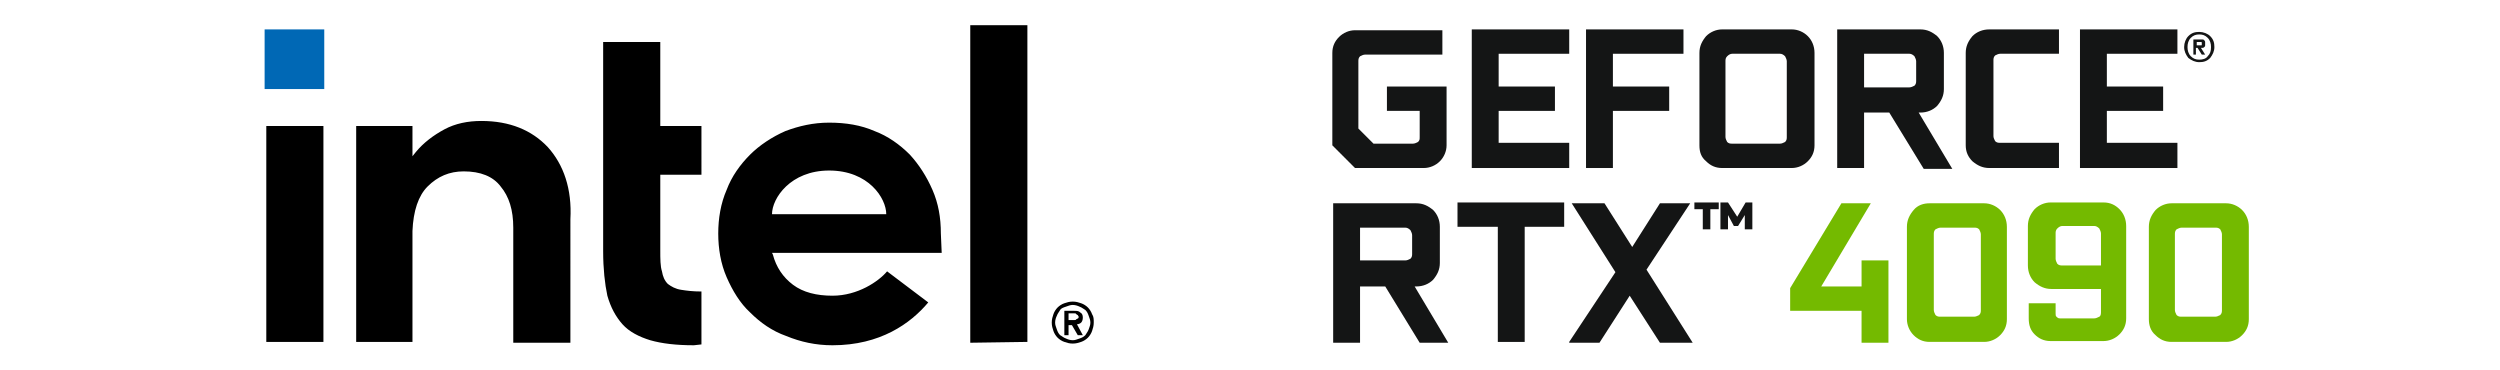
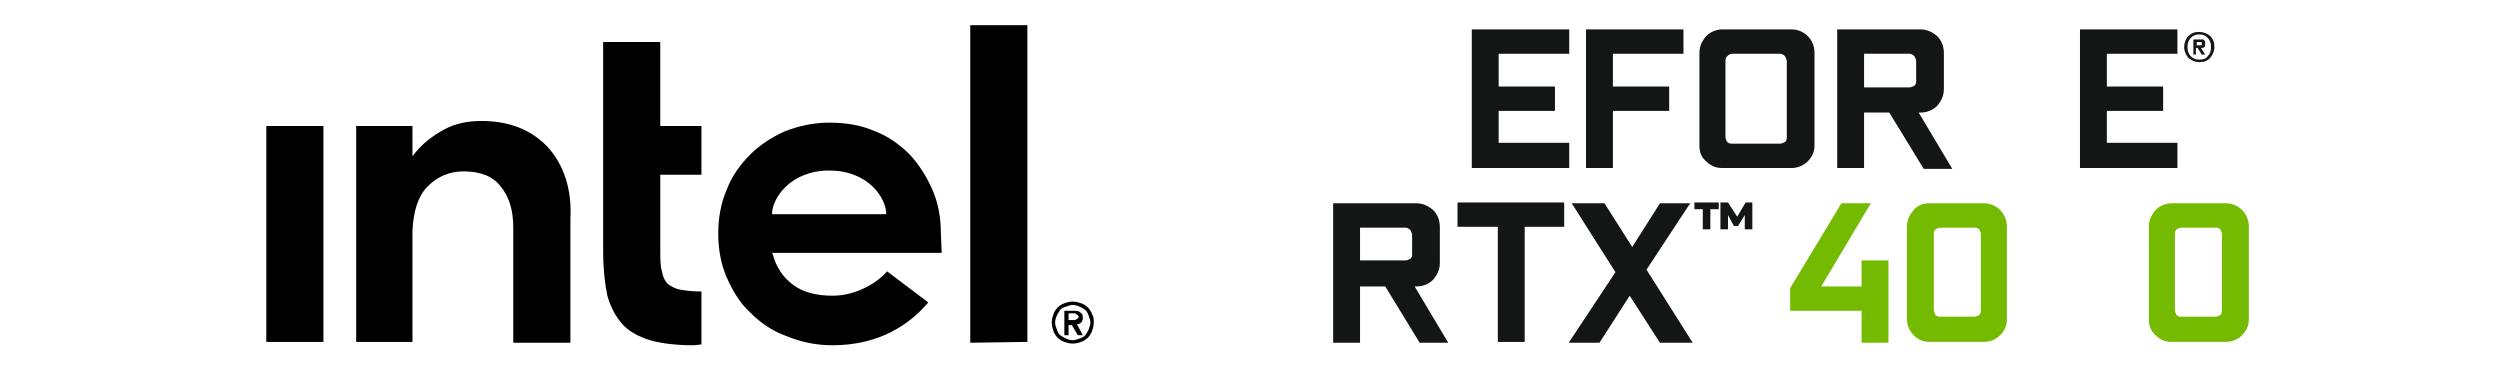
<svg xmlns="http://www.w3.org/2000/svg" version="1.1" id="Ebene_1" x="0px" y="0px" width="297.6px" height="44px" viewBox="0 0 297.6 44" style="enable-background:new 0 0 297.6 44;" xml:space="preserve">
  <style type="text/css"> .st0{fill:#0068B5;} .st1{fill:#74BA00;} .st2{fill:#141515;} </style>
  <g>
-     <rect x="31.5" y="3.5" class="st0" width="7.1" height="7.1" />
    <g>
      <path d="M38.5,40.7V15h-6.8v25.7H38.5z M83.5,41v-6.3c-1,0-1.8-0.1-2.4-0.2c-0.7-0.1-1.2-0.4-1.6-0.7c-0.4-0.4-0.6-0.9-0.7-1.5 c-0.2-0.6-0.2-1.5-0.2-2.5v-9h4.9V15h-4.9V5h-6.8v24.9c0,2.1,0.2,3.9,0.5,5.3c0.4,1.4,1,2.5,1.8,3.4s2,1.5,3.3,1.9 c1.4,0.4,3.1,0.6,5.2,0.6L83.5,41L83.5,41z M122.3,40.7V3h-6.8v37.8L122.3,40.7L122.3,40.7z M65.2,17.5c-1.9-2-4.5-3.1-7.9-3.1 c-1.6,0-3.1,0.3-4.4,1c-1.3,0.7-2.5,1.6-3.4,2.7l-0.4,0.5v-0.4V15h-6.7v25.7h6.7V27v1c0-0.2,0-0.3,0-0.5c0.1-2.4,0.7-4.2,1.8-5.3 c1.2-1.2,2.6-1.8,4.3-1.8c2,0,3.5,0.6,4.4,1.8c1,1.2,1.5,2.8,1.5,4.9l0,0v0.1l0,0l0,0v13.6h6.8V26.1 C68.1,22.5,67.1,19.6,65.2,17.5z M112,27.8c0-1.9-0.3-3.6-1-5.2s-1.6-3-2.7-4.2c-1.2-1.2-2.6-2.2-4.2-2.8c-1.6-0.7-3.4-1-5.4-1 c-1.9,0-3.6,0.4-5.2,1c-1.6,0.7-3.1,1.7-4.2,2.8c-1.2,1.2-2.2,2.6-2.8,4.2c-0.7,1.6-1,3.4-1,5.2s0.3,3.6,1,5.2 c0.7,1.6,1.6,3.1,2.8,4.2c1.2,1.2,2.6,2.2,4.3,2.8c1.7,0.7,3.5,1.1,5.5,1.1c5.7,0,9.3-2.6,11.4-5.1l-4.9-3.7 c-1,1.2-3.5,2.9-6.5,2.9c-1.9,0-3.5-0.4-4.7-1.3c-1.2-0.9-2-2.1-2.4-3.6l-0.1-0.2h20.2L112,27.8L112,27.8z M91.9,25.5 c0-1.9,2.2-5.2,6.8-5.2c4.7,0,6.8,3.3,6.8,5.2H91.9z" />
      <path d="M130,37.4c-0.1-0.3-0.3-0.6-0.5-0.8s-0.5-0.4-0.8-0.5s-0.6-0.2-1-0.2s-0.7,0.1-1,0.2c-0.3,0.1-0.6,0.3-0.8,0.5 s-0.4,0.5-0.5,0.8s-0.2,0.6-0.2,1s0.1,0.7,0.2,1s0.3,0.6,0.5,0.8s0.5,0.4,0.8,0.5s0.6,0.2,1,0.2c0.4,0,0.7-0.1,1-0.2 c0.3-0.1,0.6-0.3,0.8-0.5s0.4-0.5,0.5-0.8s0.2-0.6,0.2-1S130.2,37.7,130,37.4z M129.6,39.2c-0.1,0.3-0.3,0.5-0.4,0.7 c-0.2,0.2-0.4,0.3-0.7,0.4c-0.3,0.1-0.5,0.2-0.8,0.2s-0.6-0.1-0.8-0.2c-0.3-0.1-0.5-0.3-0.7-0.4c-0.2-0.2-0.3-0.4-0.4-0.7 s-0.2-0.5-0.2-0.8s0.1-0.6,0.2-0.8c0.1-0.3,0.3-0.5,0.4-0.7s0.4-0.3,0.7-0.4c0.3-0.1,0.5-0.2,0.8-0.2s0.6,0.1,0.8,0.2 c0.3,0.1,0.5,0.3,0.7,0.4c0.2,0.2,0.3,0.4,0.4,0.7c0.1,0.3,0.2,0.5,0.2,0.8S129.7,38.9,129.6,39.2z M128.2,38.6 c0.2,0,0.4-0.1,0.5-0.2c0.1-0.1,0.2-0.3,0.2-0.6s-0.1-0.5-0.3-0.6c-0.2-0.2-0.4-0.2-0.8-0.2h-1.1v2.9h0.5v-1.2h0.4l0.7,1.2h0.6 L128.2,38.6z M127.9,38.1c-0.1,0-0.2,0-0.3,0h-0.4v-0.8h0.4c0.1,0,0.2,0,0.3,0c0.1,0,0.2,0,0.2,0.1c0.1,0,0.1,0.1,0.2,0.1 c0,0.1,0.1,0.1,0.1,0.2c0,0.1,0,0.2-0.1,0.2c-0.1,0.1-0.1,0.1-0.2,0.1C128.1,38.1,128,38.1,127.9,38.1z" />
    </g>
  </g>
  <g>
    <g>
      <path class="st1" d="M213.1,37v-2.7l6.1-10.1h3.5l-5.9,9.9h4.8v-3.1h3.2v9.8h-3.2V37H213.1z" />
      <path class="st1" d="M227,38v-11c0-0.8,0.3-1.4,0.8-2s1.2-0.8,1.9-0.8h6.5c0.7,0,1.4,0.3,1.9,0.8s0.8,1.2,0.8,2v11 c0,0.8-0.3,1.4-0.8,1.9c-0.5,0.5-1.2,0.8-1.9,0.8h-6.5c-0.8,0-1.4-0.3-1.9-0.8S227,38.7,227,38z M230.2,36.9 c0,0.2,0.1,0.4,0.2,0.6c0.2,0.2,0.4,0.2,0.6,0.2h4c0.2,0,0.4-0.1,0.6-0.2c0.2-0.2,0.2-0.4,0.2-0.6v-9c0-0.2-0.1-0.4-0.2-0.6 c-0.2-0.2-0.4-0.2-0.6-0.2h-4c-0.2,0-0.4,0.1-0.6,0.2c-0.2,0.2-0.2,0.4-0.2,0.6V36.9z" />
-       <path class="st1" d="M241.5,37.9v-1.8h3.2v1.2c0,0.2,0,0.3,0.1,0.4c0.1,0.1,0.2,0.2,0.4,0.2h4.1c0.2,0,0.4-0.1,0.6-0.2 s0.2-0.4,0.2-0.6v-2.7h-5.9c-0.8,0-1.4-0.3-2-0.8c-0.5-0.5-0.8-1.2-0.8-2v-4.7c0-0.8,0.3-1.4,0.8-2c0.5-0.5,1.2-0.8,1.9-0.8h6.3 c0.8,0,1.4,0.3,1.9,0.8s0.8,1.2,0.8,2v11c0,0.8-0.3,1.4-0.8,1.9s-1.2,0.8-1.9,0.8h-6.3c-0.8,0-1.4-0.3-1.9-0.8 S241.5,38.7,241.5,37.9z M244.7,30.8c0,0.2,0.1,0.4,0.2,0.6c0.2,0.2,0.4,0.2,0.6,0.2h4.6v-3.8c0-0.2-0.1-0.4-0.2-0.6 c-0.2-0.2-0.4-0.3-0.6-0.3h-3.8c-0.2,0-0.4,0.1-0.6,0.3c-0.2,0.2-0.2,0.4-0.2,0.6V30.8z" />
      <path class="st1" d="M255.8,38v-11c0-0.8,0.3-1.4,0.8-2c0.5-0.5,1.2-0.8,1.9-0.8h6.5c0.7,0,1.4,0.3,1.9,0.8s0.8,1.2,0.8,2v11 c0,0.8-0.3,1.4-0.8,1.9c-0.5,0.5-1.2,0.8-1.9,0.8h-6.5c-0.8,0-1.4-0.3-1.9-0.8C256,39.4,255.8,38.7,255.8,38z M258.9,36.9 c0,0.2,0.1,0.4,0.2,0.6c0.2,0.2,0.4,0.2,0.6,0.2h4c0.2,0,0.4-0.1,0.6-0.2c0.2-0.2,0.2-0.4,0.2-0.6v-9c0-0.2-0.1-0.4-0.2-0.6 c-0.2-0.2-0.4-0.2-0.6-0.2h-4c-0.2,0-0.4,0.1-0.6,0.2c-0.2,0.2-0.2,0.4-0.2,0.6V36.9z" />
    </g>
    <g>
      <path class="st2" d="M158.7,40.7V24.2h9.9c0.8,0,1.4,0.3,2,0.8c0.5,0.5,0.8,1.2,0.8,2v4.3c0,0.8-0.3,1.4-0.8,2 c-0.5,0.5-1.2,0.8-2,0.8h-0.2l4,6.7H169l-4.1-6.7h-3v6.7H158.7z M161.9,31h5.4c0.2,0,0.4-0.1,0.6-0.2c0.2-0.2,0.2-0.4,0.2-0.6 v-2.2c0-0.2-0.1-0.4-0.2-0.6c-0.2-0.2-0.4-0.3-0.6-0.3h-5.4V31z" />
      <path class="st2" d="M173.5,27v-2.9h12.7V27h-4.7v13.7h-3.2V27H173.5z" />
      <path class="st2" d="M186.8,40.7l5.5-8.3l-5.2-8.2h3.9l3.3,5.2l3.3-5.2h3.6l-5.2,7.9l5.5,8.7h-3.9l-3.6-5.6l-3.6,5.6H186.8z" />
      <path class="st2" d="M201.7,24.9v-0.8h2.9v0.8h-1v2.4h-0.9v-2.4H201.7z M204.8,27.3v-3.2h0.9l1.1,1.7l1-1.7h0.8v3.2h-0.9v-1.7 l-0.8,1.3h-0.5l-0.7-1.3v1.7H204.8z" />
    </g>
    <g>
      <path class="st2" d="M175.2,20V3.5h11.6v2.9h-8.4v3.9h6.7v2.9h-6.7v3.8h8.4V20H175.2z" />
      <path class="st2" d="M188.8,20V3.5h11.6v2.9h-8.4v3.9h6.7v2.9h-6.7V20H188.8z" />
      <path class="st2" d="M202.3,17.3v-11c0-0.8,0.3-1.4,0.8-2c0.5-0.5,1.2-0.8,1.9-0.8h8.3c0.7,0,1.4,0.3,1.9,0.8 c0.5,0.5,0.8,1.2,0.8,2v11c0,0.8-0.3,1.4-0.8,1.9c-0.5,0.5-1.2,0.8-1.9,0.8H205c-0.8,0-1.4-0.3-1.9-0.8 C202.5,18.7,202.3,18.1,202.3,17.3z M205.4,16.3c0,0.2,0.1,0.4,0.2,0.6c0.2,0.2,0.4,0.2,0.6,0.2h5.7c0.2,0,0.4-0.1,0.6-0.2 c0.2-0.2,0.2-0.4,0.2-0.6v-9c0-0.2-0.1-0.4-0.2-0.6c-0.2-0.2-0.4-0.3-0.6-0.3h-5.7c-0.2,0-0.4,0.1-0.6,0.3 c-0.2,0.2-0.2,0.4-0.2,0.6V16.3z" />
      <path class="st2" d="M218.7,20V3.5h9.9c0.8,0,1.4,0.3,2,0.8c0.5,0.5,0.8,1.2,0.8,2v4.3c0,0.8-0.3,1.4-0.8,2 c-0.5,0.5-1.2,0.8-2,0.8h-0.2l4,6.7H229l-4.1-6.7h-3V20H218.7z M221.9,10.4h5.4c0.2,0,0.4-0.1,0.6-0.2c0.2-0.2,0.2-0.4,0.2-0.6 V7.3c0-0.2-0.1-0.4-0.2-0.6c-0.2-0.2-0.4-0.3-0.6-0.3h-5.4V10.4z" />
-       <path class="st2" d="M234,17.3v-11c0-0.8,0.3-1.4,0.8-2c0.5-0.5,1.2-0.8,2-0.8h8.3v2.9h-7c-0.2,0-0.4,0.1-0.6,0.2 c-0.2,0.2-0.2,0.4-0.2,0.6v9c0,0.2,0.1,0.4,0.2,0.6c0.2,0.2,0.4,0.2,0.6,0.2h7V20h-8.3c-0.8,0-1.4-0.3-2-0.8 C234.3,18.7,234,18.1,234,17.3z" />
      <path class="st2" d="M247.6,20V3.5h11.6v2.9h-8.4v3.9h6.7v2.9h-6.7v3.8h8.4V20H247.6z" />
-       <path class="st2" d="M260,5.6c0-0.5,0.2-1,0.5-1.3c0.4-0.4,0.8-0.5,1.3-0.5c0.5,0,1,0.2,1.3,0.5c0.4,0.4,0.5,0.8,0.5,1.3 c0,0.5-0.2,0.9-0.5,1.3c-0.4,0.4-0.8,0.5-1.3,0.5c-0.5,0-0.9-0.2-1.3-0.5C260.2,6.5,260,6.1,260,5.6z M260.4,5.6 c0,0.4,0.1,0.8,0.4,1.1c0.3,0.3,0.6,0.4,1,0.4c0.4,0,0.8-0.1,1-0.4c0.3-0.3,0.4-0.6,0.4-1.1c0-0.4-0.1-0.8-0.4-1.1 c-0.3-0.3-0.6-0.4-1-0.4c-0.4,0-0.7,0.1-1,0.4C260.5,4.8,260.4,5.2,260.4,5.6z M261.1,6.4V4.7h1.1c0.1,0,0.1,0,0.2,0.1 c0,0,0.1,0.1,0.1,0.2v0.4c0,0.1,0,0.1-0.1,0.2c0,0-0.1,0.1-0.2,0.1h-0.2l0.5,0.8h-0.4l-0.5-0.8h-0.2v0.8H261.1z M261.5,5.4h0.5 c0.1,0,0.1,0,0.1-0.1V5.1c0-0.1,0-0.1-0.1-0.1h-0.5V5.4z" />
-       <path class="st2" d="M163.5,17.1h4.7c0.2,0,0.4-0.1,0.6-0.2c0.2-0.2,0.2-0.3,0.2-0.6v-3.1h-3.9v-2.9h7.1v7c0,0.7-0.3,1.4-0.8,1.9 c-0.5,0.5-1.2,0.8-1.9,0.8h-8.2l-2.7-2.7v-11c0-0.8,0.3-1.4,0.8-1.9c0.5-0.5,1.2-0.8,1.9-0.8h10.4v2.9h-9.2 c-0.2,0-0.4,0.1-0.6,0.2c-0.2,0.2-0.2,0.4-0.2,0.6v8L163.5,17.1z" />
+       <path class="st2" d="M260,5.6c0-0.5,0.2-1,0.5-1.3c0.4-0.4,0.8-0.5,1.3-0.5c0.5,0,1,0.2,1.3,0.5c0.4,0.4,0.5,0.8,0.5,1.3 c0,0.5-0.2,0.9-0.5,1.3c-0.4,0.4-0.8,0.5-1.3,0.5c-0.5,0-0.9-0.2-1.3-0.5C260.2,6.5,260,6.1,260,5.6z M260.4,5.6 c0,0.4,0.1,0.8,0.4,1.1c0.3,0.3,0.6,0.4,1,0.4c0.4,0,0.8-0.1,1-0.4c0.3-0.3,0.4-0.6,0.4-1.1c0-0.4-0.1-0.8-0.4-1.1 c-0.3-0.3-0.6-0.4-1-0.4c-0.4,0-0.7,0.1-1,0.4C260.5,4.8,260.4,5.2,260.4,5.6M261.1,6.4V4.7h1.1c0.1,0,0.1,0,0.2,0.1 c0,0,0.1,0.1,0.1,0.2v0.4c0,0.1,0,0.1-0.1,0.2c0,0-0.1,0.1-0.2,0.1h-0.2l0.5,0.8h-0.4l-0.5-0.8h-0.2v0.8H261.1z M261.5,5.4h0.5 c0.1,0,0.1,0,0.1-0.1V5.1c0-0.1,0-0.1-0.1-0.1h-0.5V5.4z" />
    </g>
  </g>
</svg>